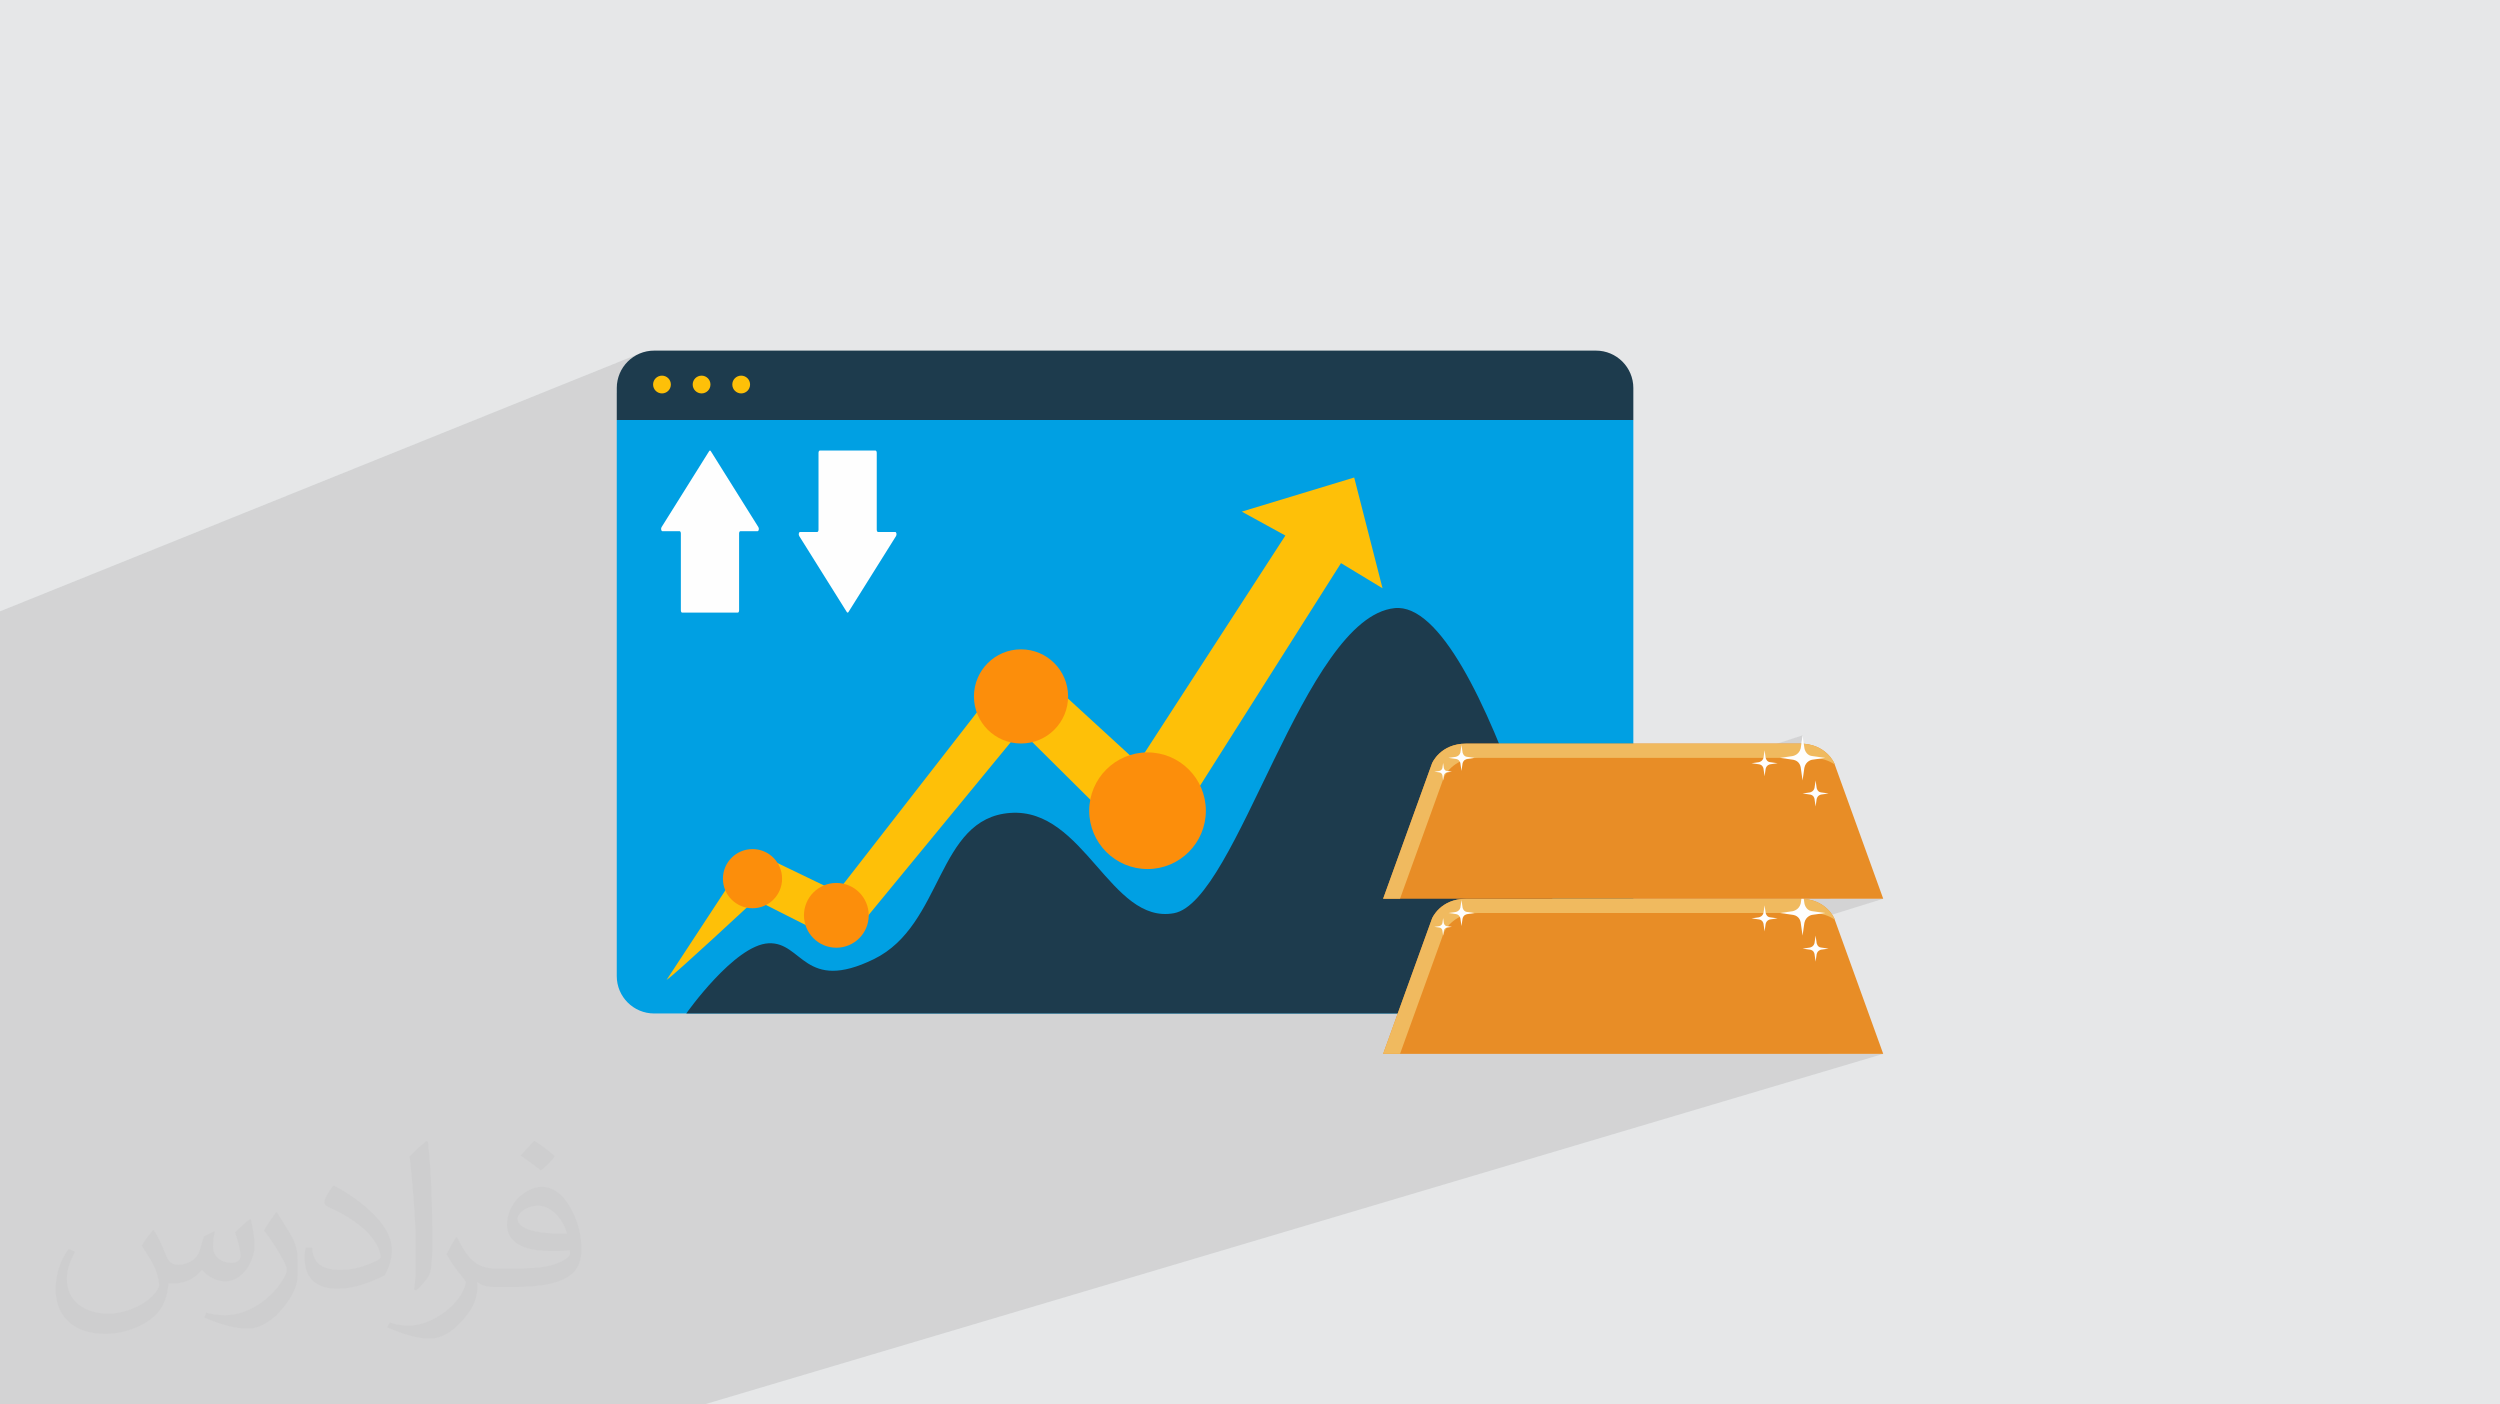
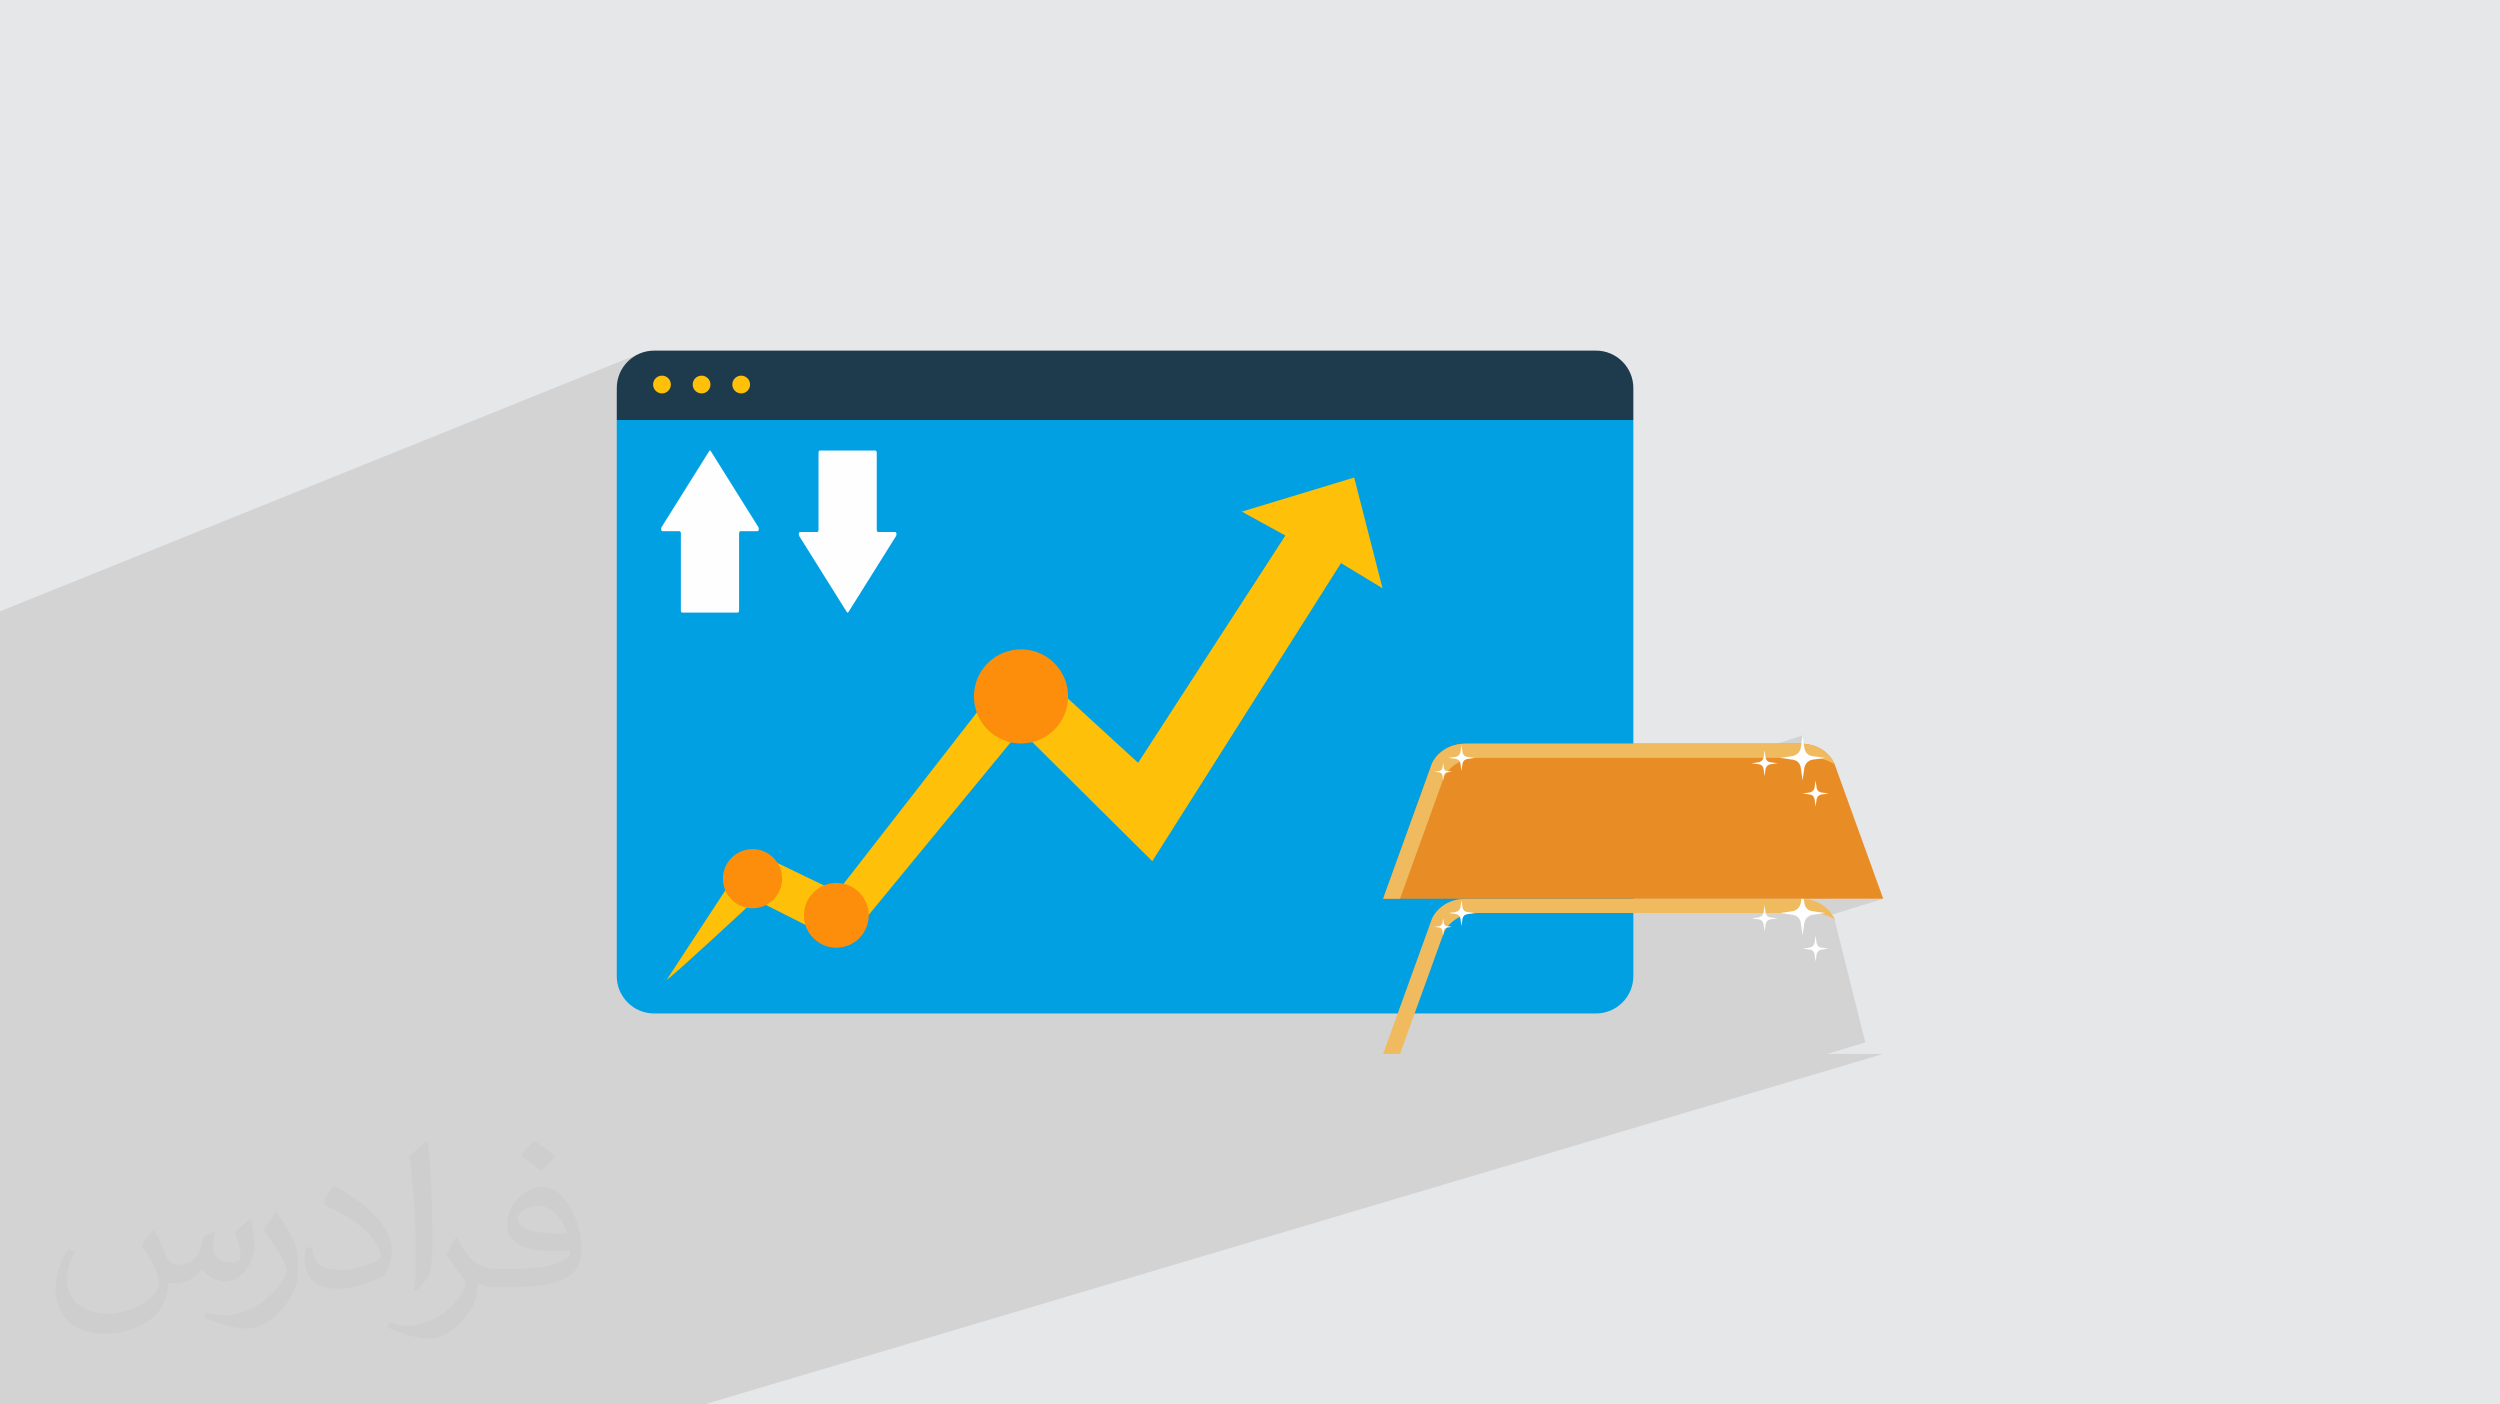
<svg xmlns="http://www.w3.org/2000/svg" xml:space="preserve" width="94.192mm" height="52.917mm" version="1.1" style="shape-rendering:geometricPrecision; text-rendering:geometricPrecision; image-rendering:optimizeQuality; fill-rule:evenodd; clip-rule:evenodd" viewBox="0 0 9404.92 5283.66">
  <defs>
    <style type="text/css">
   
    .fil0 {fill:#E6E7E8}
    .fil11 {fill:#FEFEFE;fill-rule:nonzero}
    .fil8 {fill:#FEFEFE;fill-rule:nonzero}
    .fil10 {fill:#F0BA5F;fill-rule:nonzero}
    .fil9 {fill:#E88D26;fill-rule:nonzero}
    .fil4 {fill:#00A0E3;fill-rule:nonzero}
    .fil5 {fill:#1D3B4D;fill-rule:nonzero}
    .fil3 {fill:#D8396A;fill-rule:nonzero}
    .fil7 {fill:#FC8E0B;fill-rule:nonzero}
    .fil6 {fill:#FEC008;fill-rule:nonzero}
    .fil2 {fill:#373435;fill-opacity:0.031}
    .fil1 {fill:#2B2A29;fill-opacity:0.102}
   
  </style>
  </defs>
  <g id="Layer_x0020_1">
    <polygon class="fil0" points="-0,0 9404.92,0 9404.92,5283.66 -0,5283.66 " />
    <polygon class="fil1" points="-0,4694.02 -0,4693.82 -0,4688.02 -0,4683.27 -0,4682.77 -0,4678.48 -0,4655.09 -0,4648.09 -0,4648.08 -0,4642.9 -0,4634.24 -0,4626.43 -0,4587.39 -0,4554.12 -0,4539.78 -0,4532.99 -0,4528.88 -0,4466.38 -0,4436.17 -0,4404.12 -0,4397.72 -0,4397.68 -0,4391.79 -0,4369.56 -0,4365.04 -0,4361.19 -0,4349.4 -0,4325.33 -0,4313.97 -0,4252.79 -0,4195.38 -0,4189.33 -0,4179.47 -0,4155.85 -0,4141.96 -0,4132.72 -0,4128.49 -0,4101.05 -0,4053.68 -0,4043.07 -0,3922.31 -0,3847.75 -0,3826.54 -0,3816.59 -0,3798.49 -0,3656.03 -0,3632.99 -0,3484.15 -0,3483.09 -0,3342.43 -0,3335.93 -0,3282.16 -0,3267.36 -0,3245.03 -0,3235.55 -0,3165.99 -0,3165.82 -0,3143.14 -0,3143 -0,3084.49 -0,3071.52 -0,3067.7 -0,3061.23 -0,2970.87 -0,2961.36 -0,2887.16 -0,2886.98 -0,2741.71 -0,2738.43 -0,2584.1 -0,2563.03 -0,2529.3 -0,2519.74 -0,2517.38 -0,2508.19 -0,2502.08 -0,2474.08 -0,2464.68 -0,2462.29 -0,2452.92 -0,2409.18 -0,2406.78 -0,2389 -0,2299.82 2406.17,1330.05 2393.88,1335.98 2382.27,1343.03 2371.45,1351.12 2361.45,1360.2 2352.38,1370.2 2344.28,1381.02 2337.23,1392.62 2331.3,1404.91 2326.58,1417.84 2323.1,1431.32 2320.98,1445.28 2320.25,1459.66 2320.25,1478.59 2477.31,1415.76 2483.58,1413.81 2490.32,1413.13 2497.06,1413.81 2503.34,1415.76 2509.02,1418.84 2513.96,1422.93 2518.05,1427.88 2521.13,1433.56 2523.08,1439.84 2523.76,1446.58 2523.08,1453.32 2521.81,1457.39 2626.31,1415.76 2632.59,1413.81 2639.33,1413.13 2646.06,1413.81 2652.34,1415.76 2658.02,1418.84 2662.97,1422.93 2667.05,1427.88 2670.14,1433.56 2672.08,1439.84 2672.76,1446.58 2672.08,1453.32 2670.88,1457.21 2775.31,1415.76 2781.58,1413.81 2788.32,1413.13 2795.06,1413.81 2801.34,1415.76 2807.01,1418.84 2811.96,1422.93 2816.04,1427.88 2819.12,1433.56 2821.07,1439.84 2821.75,1446.58 2821.07,1453.32 2819.12,1459.59 2816.04,1465.27 2811.96,1470.21 2807.01,1474.3 2801.34,1477.37 2541.35,1580.09 6144.56,1580.09 5132.56,1945.45 5201.04,2213.13 4922.47,2311.71 4853.12,2421.23 5214.64,2294.06 5246.39,2287.75 5278.47,2288.97 5310.65,2298.98 5342.84,2317.18 5374.98,2343 5406.99,2375.87 5438.81,2415.2 5470.34,2460.42 5501.53,2510.94 5532.3,2566.18 5562.58,2625.59 5592.29,2688.56 5621.38,2754.53 5649.75,2822.92 5660.81,2851.09 6522.19,2851.09 6781.21,2766.21 6774.22,2815.3 6771.16,2823.64 6766.99,2830.24 6762.14,2835.3 6757.05,2839.02 6752.15,2841.61 6747.84,2843.25 6723.78,2851.09 6816.07,2851.09 6829.95,2851.6 6842.89,2853.08 6846.87,2853.85 6866.11,2851.1 6853.64,2855.16 6854.91,2855.4 6866.05,2858.47 6876.32,2862.19 6885.76,2866.44 6894.38,2871.13 6896.51,2872.5 6900.44,2871.22 6901.58,2875.76 6902.22,2876.17 6901.72,2876.33 7017.53,3338.11 6880.12,3381.04 7084.66,3381.04 6876.35,3445.82 6885.76,3450.07 6894.38,3454.77 6896.46,3456.1 6900.44,3454.86 6901.58,3459.38 6902.22,3459.79 6901.72,3459.95 7017.53,3921.73 6873.84,3964.67 7084.66,3964.67 2648.67,5283.66 2459.72,5283.66 1408.5,5283.66 1333.88,5283.66 1312.44,5283.66 1298.91,5283.66 1275.06,5283.66 1257.57,5283.66 1240.26,5283.66 1239.75,5283.66 1239.71,5283.66 1238.66,5283.66 1227.25,5283.66 1215.12,5283.66 1197.33,5283.66 1132.21,5283.66 1089.77,5283.66 1027.66,5283.66 1019.42,5283.66 1012.42,5283.66 966.63,5283.66 962.45,5283.66 962.42,5283.66 951.25,5283.66 943.87,5283.66 927.14,5283.66 922.18,5283.66 904.05,5283.66 903.72,5283.66 884.08,5283.66 852.99,5283.66 849.3,5283.66 844.02,5283.66 837.22,5283.66 828.74,5283.66 815.16,5283.66 803.72,5283.66 791.88,5283.66 791.35,5283.66 781.04,5283.66 757.42,5283.66 756.86,5283.66 756.82,5283.66 749.6,5283.66 744.25,5283.66 733.12,5283.66 651.88,5283.66 621.42,5283.66 -0,5283.66 -0,5257.86 -0,5245.73 -0,5242.44 -0,5238.35 -0,5235.3 -0,5230.35 -0,5226.61 -0,5222.83 -0,5222.7 -0,5222.69 -0,5220.82 -0,5220.8 -0,5220.55 -0,5219.91 -0,5219.48 -0,5217.76 -0,5216.9 -0,5213.02 -0,5212.49 -0,5212.41 -0,5204.55 -0,5201.27 -0,5200.38 -0,5200.01 -0,5200 -0,5198.69 -0,5194.33 -0,5193.97 -0,5189.85 -0,5189.83 -0,5189.58 -0,5187.25 -0,5184.24 -0,5176.43 -0,5176.24 -0,5176.23 -0,5172.19 -0,5169.19 -0,5160.79 -0,5154.17 -0,5144.32 -0,5131 -0,5113.69 -0,5109.07 -0,5096.16 -0,5091.67 -0,5089.12 -0,5086.87 -0,5082.85 -0,5078.7 -0,5075.28 -0,5075.13 -0,5073.65 -0,5073.64 -0,5069.19 -0,5056.58 -0,5056.18 -0,5054.07 -0,5050.84 -0,5046.35 -0,5043.91 -0,5040.6 -0,5039.24 -0,5036.39 -0,5028.26 -0,5028.06 -0,5028.05 -0,5027.66 -0,5023.87 -0,5021.07 -0,4996.07 -0,4988.33 -0,4894.57 -0,4894.25 -0,4751.31 -0,4740.02 -0,4735.93 -0,4732.18 -0,4728.89 -0,4727.47 -0,4723.94 -0,4716.11 -0,4715.96 -0,4715.59 -0,4715.05 -0,4713.71 -0,4712.91 -0,4711.81 -0,4711.24 -0,4707.48 -0,4707.03 -0,4706.93 -0,4695.77 -0,4695.32 " />
    <path class="fil2" d="M578.49 4627.69c17.95,27.21 29.6,53.36 40.96,82.43 8.45,16.91 12.93,48.09 52.57,48.09 11.61,0 28.28,-3.42 43.06,-11.61 16.63,-8.73 29.32,-21.94 35.94,-42l15.85 -53.36 38.57 -19.02 2.64 2.64c-5.27,20.09 -6.59,39.36 -6.59,54.43 0,44.63 38.57,61.56 69.22,61.56 17.95,0 34.09,-8.73 34.09,-25.11 0,-21.13 -8.98,-57.06 -20.62,-89.29 17.95,-17.95 35.94,-35.94 56.53,-50.47l3.17 1.6c8.98,38.04 14,75.56 14,100.66 0,24.57 -10.83,51.79 -19.81,69.49 -18.49,34.87 -51.25,62.62 -90.87,62.62 -30.1,0 -63.65,-15.07 -86.66,-43.06l-1.32 0c-21.66,26.96 -55.22,51.25 -108.86,51.25l-16.63 0c-2.64,35.41 -10.29,60.49 -21.94,82.95 -31.95,62.34 -126.81,106.47 -216.1,106.47 -124.17,0 -186.51,-71.59 -186.51,-166.96 0,-58.91 19.27,-113.6 48.88,-152.42l24.29 10.04c-18.49,35.41 -30.91,68.68 -30.91,101.45 0,89.29 72.66,131.83 156.4,131.83 77.68,0 173.83,-49.41 191.28,-106.72 -6.59,-62.62 -30.1,-91.93 -66.04,-148.99 10.83,-19.02 24.83,-38.04 42.28,-58.38l3.17 0 0 0 0 0 -0.02 -0.09zm1432.13 -336.04c26.15,16.39 51.79,35.66 76.87,57.85 -14,19.81 -31.45,37.79 -53.11,53.64 -25.11,-20.34 -50.19,-37.79 -75.84,-56.27 17.42,-19.55 34.62,-38.29 52.04,-55.22l0 0 0 0 0 0 0 0 0 0 0.03 0zm13.47 244.11c-42.28,0 -76.87,27.75 -76.87,48.34 0,44.13 84.53,57.85 185.72,57.31 -12.68,-51.79 -57.06,-105.68 -108.86,-105.68l0.01 0.03zm-94.86 236.19c54.96,0 103.04,-1.6 139.74,-10.83 40.96,-10.29 75.56,-30.91 75.56,-45.17 0,-3.7 0,-8.19 -1.32,-11.89 -22.98,2.11 -49.41,2.11 -72.38,2.11 -74.49,0 -131.55,-16.91 -154.02,-58.66 -5.55,-11.61 -9.51,-24.57 -9.51,-39.36 0,-40.43 17.42,-79.79 48.09,-107 25.61,-22.45 53.89,-36.44 82.67,-36.44 52.04,0 93.51,41.75 122.57,107.54 15.85,35.94 26.68,77.4 26.68,129.72 0,34.87 -9.51,64.19 -31.17,85.85 -40.43,39.11 -114.92,53.89 -229.04,53.89l-51.79 0 0 0 -13.47 0c-28.28,0 -48.62,-5.02 -64.72,-17.42l-2.64 0c0.79,6.59 1.32,12.93 1.32,19.02 0,25.61 -8.45,58.38 -25.61,84.53 -50.72,75.3 -105.68,108.04 -153.24,108.04 -48.09,0 -107,-18.49 -160.11,-42.54l9.51 -18.49c17.17,7.13 40.96,11.89 73.7,11.89 85.85,0 198.66,-82.43 212.66,-163 -3.17,-6.59 -8.98,-15.32 -17.17,-24.57 -25.11,-29.85 -40.96,-54.68 -55.75,-80.83 12.68,-25.11 24.29,-45.17 35.13,-63.4l4.49 -0.53c36.72,74.77 69.99,117.55 144.23,117.55l11.61 0 0 0 53.89 0 0 0 0 0 0 0 0 0 0 0 0.09 0.01zm-371.98 79c6.34,-34.34 6.87,-72.91 6.87,-108.86l0 -53.36c0,-99.6 -12.68,-244.36 -22.98,-338.68 17.95,-19.27 43.06,-42 62.87,-57.31l5.81 1.6c13.47,118.62 16.63,256 16.63,383.06 0,33.3 -1.32,65.79 -4.49,89.55 -1.85,30.1 -19.27,52.83 -56.53,87.7l-8.19 -3.7zm-382.8 -157.19c1.85,46.77 24.83,83.49 105.15,83.49 49.93,0 92.19,-12.93 138.96,-35.13 8.45,-3.7 12.93,-8.73 12.93,-12.93 0,-29.32 -22.45,-68.15 -60.23,-103.55 -36.72,-33.3 -85.34,-62.62 -130.76,-82.18 -15.6,-6.59 -20.62,-13.47 -20.62,-20.09 0,-13.47 17.95,-41.75 32.77,-62.09l5.02 -0.53c52.04,27.21 110.17,67.64 153.24,112.53 39.11,41.47 63.4,83.49 63.4,129.19 0,33.81 -10.29,65.51 -26.96,95.11 -57.06,28.79 -117.83,50.72 -178.06,50.72 -73.17,0 -123.1,-34.34 -123.1,-114.92 0,-8.73 0,-22.19 3.17,-39.64l25.11 0 0 0 0 0 0 0 0 0 0 0 -0.02 0zm-132.37 -132.9l45.45 73.45c16.63,27.21 32.23,56.81 32.23,103.55l0 59.7c0,48.34 -30.91,100.13 -80.83,151.38 -39.11,34.62 -73.7,49.41 -105.68,49.41 -47.55,0 -101.98,-14.79 -164.85,-41.75l7.13 -18.49c19.81,5.27 42.79,9.77 71.06,9.77 90.36,-0.53 182.8,-66.57 225.08,-147.15 5.02,-9.26 6.87,-17.95 6.87,-24.04 0,-9.26 -5.02,-19.55 -8.98,-28.79 -22.98,-43.31 -48.62,-82.95 -76.87,-119.68 14.79,-23.25 29.6,-45.7 45.7,-67.9l3.7 0.53 0 0 0 0 0 0 0 0 0 0 -0.02 0.01z" />
    <polygon class="fil3" points="3849.02,3791.61 4018.16,3791.61 4018.16,2789.39 3849.02,2789.39 " />
    <path class="fil4" d="M6144.56 1580.09l0 2092.03c0,77.64 -63.01,140.55 -140.67,140.55l-3542.98 0c-77.66,0 -140.67,-62.9 -140.67,-140.55l0 -2092.03 3824.31 0z" />
    <path class="fil5" d="M6144.56 1459.66l0 120.43 -3824.31 0 0 -120.43c0,-77.66 63,-140.67 140.67,-140.67l3542.98 0c77.65,0 140.67,63 140.67,140.67z" />
    <path class="fil6" d="M2523.76 1446.58c0,18.46 -14.97,33.42 -33.44,33.42 -18.46,0 -33.42,-14.96 -33.42,-33.42 0,-18.47 14.96,-33.45 33.42,-33.45 18.47,0 33.44,14.98 33.44,33.45z" />
    <path class="fil6" d="M2672.76 1446.58c0,18.46 -14.98,33.42 -33.43,33.42 -18.47,0 -33.45,-14.96 -33.45,-33.42 0,-18.47 14.98,-33.45 33.45,-33.45 18.45,0 33.43,14.98 33.43,33.45z" />
    <path class="fil6" d="M2821.75 1446.58c0,18.46 -14.96,33.42 -33.43,33.42 -18.46,0 -33.43,-14.96 -33.43,-33.42 0,-18.47 14.97,-33.45 33.43,-33.45 18.47,0 33.43,14.98 33.43,33.45z" />
-     <path class="fil5" d="M2581.72 3812.67c0,0 181.68,-258.12 309.74,-264.08 128.09,-5.96 134.05,187.65 396.12,59.57 262.11,-128.08 235.29,-530.16 513.28,-550.01 277.99,-19.86 377.26,420.94 615.53,377.26 238.28,-43.68 488.46,-1111.93 829.99,-1147.66 341.51,-35.75 710.82,1524.92 710.82,1524.92l-3375.49 0z" />
+     <path class="fil5" d="M2581.72 3812.67l-3375.49 0z" />
    <path class="fil6" d="M2507.58 3686.55c27.36,-16.54 333.9,-302.26 333.9,-302.26l334.82 169.08 662.66 -805.76 495.91 492.13 709.95 -1121.28 156.21 94.67 -106.61 -416.71 -422.96 128.35 164.07 90 -554.05 854.97 -440.14 -403.53 -691.5 889.06 -322.81 -155.63 -319.45 486.91z" />
    <path class="fil7" d="M2942.19 3305.54c0,61.46 -49.82,111.28 -111.28,111.28 -61.45,0 -111.27,-49.82 -111.27,-111.28 0,-61.47 49.82,-111.29 111.27,-111.29 61.46,0 111.28,49.82 111.28,111.29z" />
    <path class="fil7" d="M3268.12 3443.42c0,67.29 -54.53,121.85 -121.82,121.85 -67.29,0 -121.84,-54.56 -121.84,-121.85 0,-67.29 54.55,-121.82 121.84,-121.82 67.29,0 121.82,54.53 121.82,121.82z" />
    <path class="fil7" d="M4018.16 2619.92c0,97.82 -79.3,177.11 -177.1,177.11 -97.82,0 -177.12,-79.29 -177.12,-177.11 0,-97.81 79.3,-177.12 177.12,-177.12 97.8,0 177.1,79.31 177.1,177.12z" />
-     <path class="fil7" d="M4536.37 3049.9c0,121.17 -98.23,219.4 -219.4,219.4 -121.19,0 -219.41,-98.23 -219.41,-219.4 0,-121.17 98.22,-219.4 219.41,-219.4 121.17,0 219.4,98.23 219.4,219.4z" />
    <path class="fil8" d="M2850.08 1998.33l-64.92 0c-2.61,0 -4.71,3.82 -4.71,8.58l0 289.14c0,4.73 -2.1,8.58 -4.7,8.58l-209.63 0c-2.61,0 -4.71,-3.84 -4.71,-8.58l0 -289.14c0,-4.75 -2.11,-8.58 -4.7,-8.58l-64.93 0c-4.34,0 -6.37,-9.84 -3.11,-15.04l179.16 -286.2c1.79,-2.83 4.43,-2.83 6.2,0l179.16 286.2c3.28,5.2 1.25,15.04 -3.1,15.04z" />
    <path class="fil8" d="M3009.61 2001.29l64.92 0c2.6,0 4.71,-3.84 4.71,-8.58l0 -289.14c0,-4.74 2.11,-8.59 4.7,-8.59l209.64 0c2.59,0 4.7,3.84 4.7,8.59l0 289.14c0,4.73 2.11,8.58 4.71,8.58l64.91 0c4.35,0 6.36,9.81 3.11,15.04l-179.16 286.17c-1.77,2.84 -4.42,2.84 -6.2,0l-179.15 -286.17c-3.28,-5.23 -1.25,-15.04 3.1,-15.04z" />
-     <path class="fil9" d="M6900.44 3454.86c0,0 -30.57,-73.82 -128.53,-73.82l-1255.9 0c-97.94,0 -128.55,73.82 -128.55,73.82l-184.21 509.81 1881.4 0 -184.22 -509.81z" />
    <path class="fil10" d="M5431.64 3508.57c0,0 30.58,-73.84 128.54,-73.84l1255.9 0c38.29,0 66.26,11.3 86.15,25.06l-1.77 -4.92c0,0 -30.58,-73.83 -128.53,-73.83l-1255.92 0c-97.94,0 -128.53,73.83 -128.53,73.83l-184.22 509.81 63.55 0 164.82 -456.11z" />
    <path class="fil11" d="M6866.11 3434.73l-50.95 -7.24c-22.32,-3.19 -26.94,-28.57 -26.94,-28.57l-7 -49.09 -6.99 49.09c-6.34,24.73 -28.97,28.81 -31.44,29.2l-0.23 0.01 -46.24 6.6 44.81 6.4 5.39 0.78c21.12,4.23 26.32,21.07 27.54,27.52l0.36 2.56 6.8 47.65 6.78 -47.65c5.39,-26.16 28.61,-30.18 28.61,-30.18l49.51 -7.07z" />
    <path class="fil11" d="M6687.29 3454.86l-29.43 -4.17c-12.86,-1.86 -15.54,-16.49 -15.54,-16.49l-4.05 -28.35 -4.04 28.35c-3.66,14.26 -16.69,16.62 -18.13,16.83l-0.13 0.03 -26.72 3.79 25.88 3.69 3.14 0.44c12.19,2.47 15.18,12.17 15.88,15.92l0.22 1.46 3.91 27.52 3.92 -27.52c3.1,-15.09 16.51,-17.43 16.51,-17.43l28.59 -4.07z" />
    <path class="fil11" d="M6879.23 3568.66l-29.43 -4.19c-12.84,-1.85 -15.56,-16.5 -15.56,-16.5l-4.02 -28.34 -4.04 28.34c-3.66,14.29 -16.68,16.62 -18.13,16.84l-0.14 0.03 -26.7 3.81 25.87 3.68 3.13 0.44c12.19,2.46 15.18,12.16 15.9,15.9l0.2 1.46 3.92 27.54 3.9 -27.54c3.13,-15.09 16.51,-17.4 16.51,-17.4l28.59 -4.07z" />
    <path class="fil11" d="M5547.08 3434.73l-29.45 -4.17c-12.84,-1.85 -15.52,-16.48 -15.52,-16.48l-4.05 -28.37 -4.02 28.37c-3.67,14.26 -16.73,16.62 -18.15,16.84l-0.12 0.01 -0.01 0 -26.72 3.79 25.87 3.68 0.02 0 3.13 0.45c12.19,2.45 15.19,12.17 15.88,15.92l0.2 1.45 0 0.02 3.93 27.5 3.92 -27.52c3.12,-15.1 16.51,-17.41 16.51,-17.41l28.59 -4.08z" />
    <path class="fil11" d="M5462.13 3486.75l-19.89 -2.85c-8.67,-1.24 -10.47,-11.14 -10.47,-11.14l-2.75 -19.14 -2.75 19.14c-2.47,9.65 -11.27,11.24 -12.22,11.38l-0.09 0.02 -18.04 2.59 17.48 2.47 2.09 0.31c8.23,1.66 10.25,8.23 10.74,10.74l0.13 0.97 2.66 18.61 2.65 -18.61c2.12,-10.18 11.15,-11.74 11.15,-11.74l19.31 -2.75z" />
    <path class="fil9" d="M6900.44 2871.22c0,0 -30.57,-73.82 -128.53,-73.82l-1255.9 0c-97.94,0 -128.55,73.82 -128.55,73.82l-184.21 509.82 1881.4 0 -184.22 -509.82z" />
    <path class="fil10" d="M5431.64 2924.92c0,0 30.58,-73.83 128.54,-73.83l1255.9 0c38.29,0 66.26,11.31 86.15,25.07l-1.77 -4.94c0,0 -30.58,-73.81 -128.53,-73.81l-1255.92 0c-97.94,0 -128.53,73.81 -128.53,73.81l-184.22 509.83 63.55 0 164.82 -456.13z" />
    <path class="fil11" d="M6866.11 2851.1l-50.95 -7.27c-22.32,-3.17 -26.94,-28.54 -26.94,-28.54l-7 -49.09 -6.99 49.09c-6.34,24.72 -28.97,28.81 -31.44,29.2l-0.23 0.03 -46.24 6.58 44.81 6.4 5.39 0.76c21.12,4.23 26.32,21.09 27.54,27.54l0.36 2.56 6.8 47.65 6.78 -47.65c5.39,-26.18 28.61,-30.18 28.61,-30.18l49.51 -7.07z" />
    <path class="fil11" d="M6687.29 2871.22l-29.43 -4.18c-12.86,-1.84 -15.54,-16.49 -15.54,-16.49l-4.05 -28.33 -4.04 28.33c-3.66,14.3 -16.69,16.64 -18.13,16.85l-0.13 0.03 -26.72 3.78 25.88 3.69 3.14 0.43c12.19,2.49 15.18,12.18 15.88,15.93l0.22 1.46 3.91 27.51 3.92 -27.51c3.1,-15.1 16.51,-17.42 16.51,-17.42l28.59 -4.08z" />
    <path class="fil11" d="M6879.23 2985.02l-29.43 -4.18c-12.84,-1.85 -15.56,-16.5 -15.56,-16.5l-4.02 -28.34 -4.04 28.34c-3.66,14.28 -16.68,16.62 -18.13,16.84l-0.14 0.03 -26.7 3.8 25.87 3.69 3.13 0.42c12.19,2.47 15.18,12.19 15.9,15.92l0.2 1.46 3.92 27.54 3.9 -27.54c3.13,-15.1 16.51,-17.41 16.51,-17.41l28.59 -4.07z" />
    <path class="fil11" d="M5547.08 2851.1l-29.45 -4.19c-12.84,-1.81 -15.52,-16.48 -15.52,-16.48l-4.05 -28.34 -4.02 28.34c-3.67,14.27 -16.73,16.62 -18.15,16.85l-0.12 0.02 -0.01 0 -26.72 3.79 25.87 3.69 0.02 0 3.13 0.45c12.19,2.46 15.19,12.16 15.88,15.9l0.2 1.47 3.93 27.51 3.92 -27.51c3.12,-15.11 16.51,-17.42 16.51,-17.42l28.59 -4.08z" />
    <path class="fil11" d="M5462.13 2903.09l-19.89 -2.84c-8.67,-1.24 -10.47,-11.12 -10.47,-11.12l-2.75 -19.14 -2.75 19.14c-2.47,9.65 -11.27,11.23 -12.22,11.38l-0.09 0.02 -18.04 2.56 17.48 2.5 2.09 0.3c8.23,1.65 10.25,8.22 10.74,10.74l0.13 0.98 2.66 18.61 2.65 -18.61c2.12,-10.19 11.15,-11.75 11.15,-11.75l19.31 -2.77z" />
  </g>
</svg>